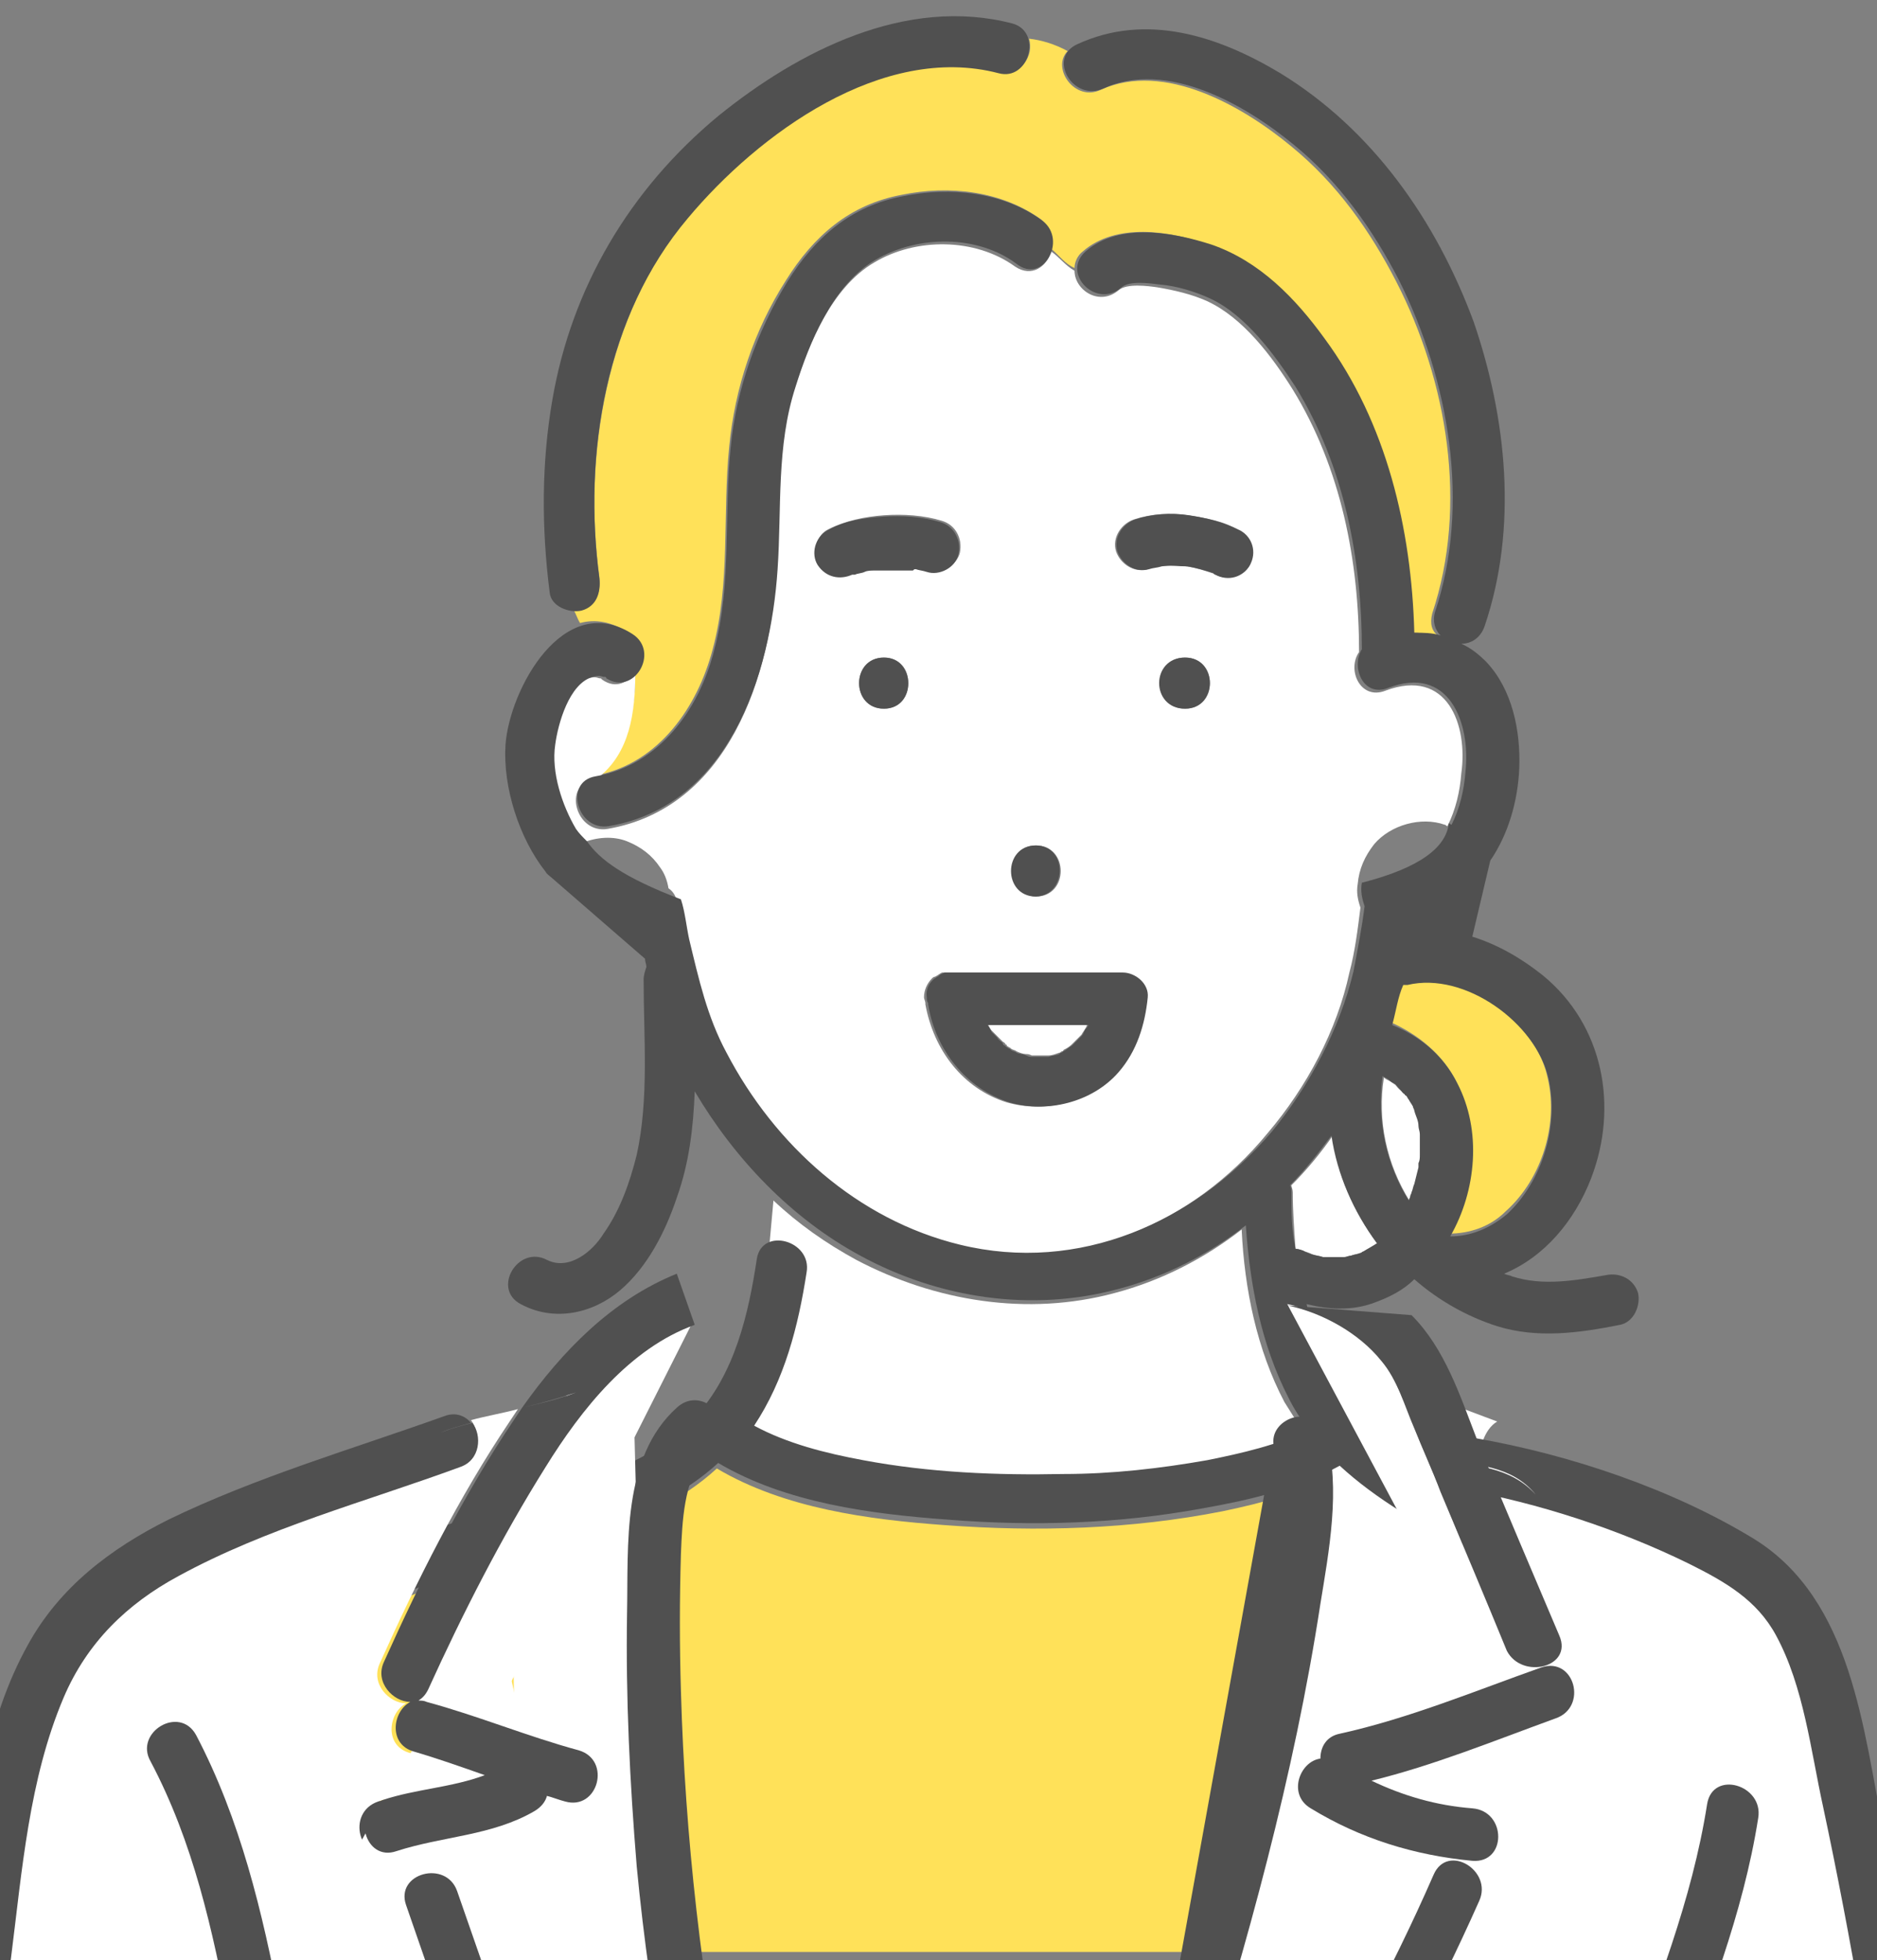
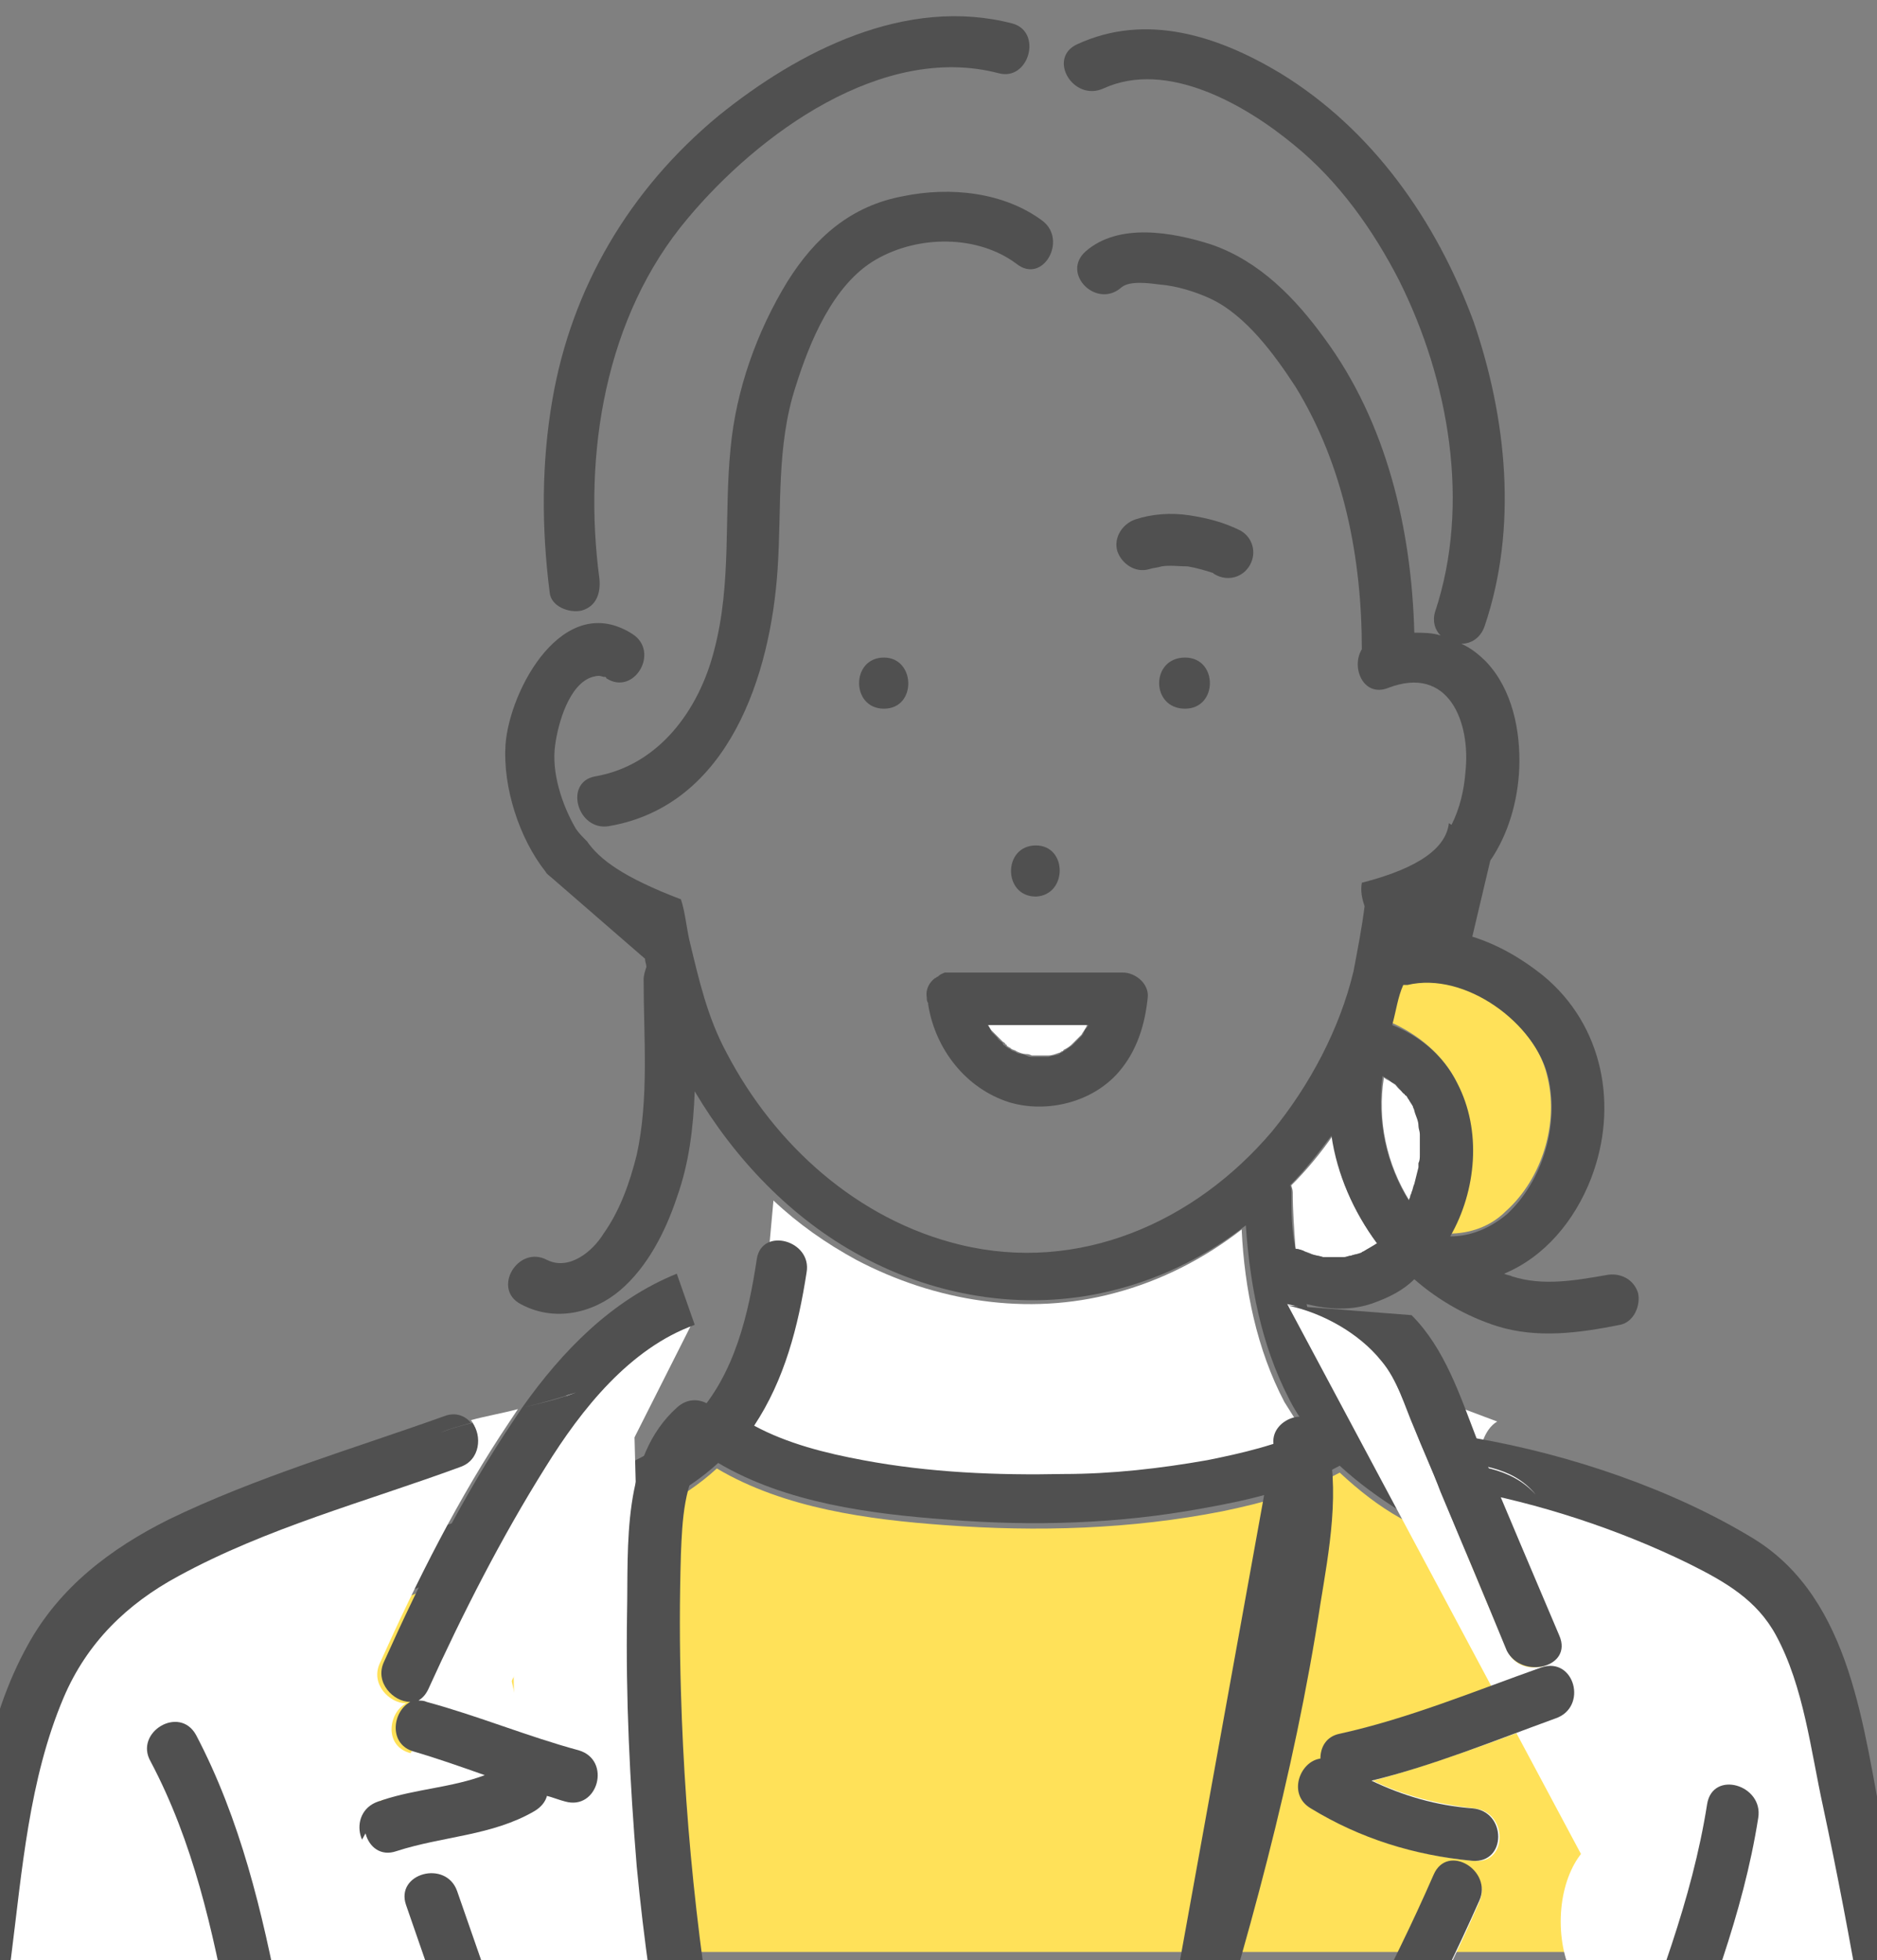
<svg xmlns="http://www.w3.org/2000/svg" version="1.1" id="b" x="0px" y="0px" viewBox="0 0 135.9 141.9" style="enable-background:new 0 0 135.9 141.9;" xml:space="preserve">
  <rect x="0" y="0" width="135.9" height="141.9" fill="#808080" stroke="none" />
  <style type="text/css">
	.st0{fill:#FFE159;}
	.st1{fill:#FFFFFF;}
	.st2{fill:#505050;}
	.st3{fill:none;}
	.st4{fill:#78C8F0;}
	.st5{fill:#E6E6E6;}
</style>
  <g>
    <path class="st0" d="M114,139.5c0.2-0.9,0.4-1.7,0.6-2.6c1.5-6,2.9-12,4.4-18c-1.2-0.8-2.5-1.5-3.7-2.2c-4.5-2.5-9.4-4.2-13.9-6.8   c-1.6-0.9-3-2-4.4-3.3c-2.6,1.4-5.6,2.2-8.5,2.8c-6.6,1.3-13.4,1.5-20.1,1c-5.5-0.4-11.6-1.2-16.5-4.1c-2.5,2.3-5.6,3.7-8.7,4.7   c-5.3,1.8-10.7,3.1-15.7,5.5c-1.3,0.6-2.7,1.3-3.9,2.1c0.4,1,0.8,2,1.1,3c2,6.1,3.6,12.3,5,18.5c0.1,0.4,0.1,0.8-0.1,1.2h84.9   C114.1,140.9,113.8,140.3,114,139.5z" />
-     <polygon class="st1" points="75.2,187.8 94.6,103.8 100.7,102.3 126.1,141.8  " />
    <path class="st1" d="M101,78.5c-0.1,0-0.2-0.2-0.3-0.2c-0.2-0.1-0.4-0.2-0.5-0.3c-0.5,3.1,0.2,6.3,1.9,9c0-0.1,0.1-0.2,0.1-0.3   c0-0.1,0.1-0.2,0.1-0.3c0.1-0.2,0.1-0.4,0.2-0.6c0.1-0.4,0.2-0.8,0.3-1.2c0-0.1,0-0.2,0-0.3c0-0.2,0-0.4,0.1-0.6c0-0.4,0-0.8,0-1.2   c0-0.1,0-0.2,0-0.3l0,0c0-0.2-0.1-0.4-0.1-0.6c-0.1-0.4-0.2-0.8-0.3-1.1c0-0.1-0.1-0.2-0.1-0.3c-0.1-0.2-0.2-0.3-0.3-0.5   c-0.1-0.1-0.1-0.2-0.2-0.3c0,0,0,0-0.1-0.1s-0.2-0.3-0.3-0.3C101.2,78.8,101.1,78.6,101,78.5z" />
    <path class="st1" d="M96.5,82.2c-0.9,1.3-1.9,2.5-3,3.6c0,0.1,0.1,0.3,0.1,0.5c0,1.4,0.1,2.7,0.2,4.1c0.2,0,0.5,0.1,0.7,0.2   c-0.3-0.1,0.4,0.1,0.5,0.2c0.3,0.1,0.5,0.1,0.8,0.2c0.1,0,0.4,0.1,0.3,0h0.1c0.2,0,0.4,0,0.7,0c0.1,0,0.4,0,0.4,0   c0.2,0,0.4-0.1,0.5-0.1c0.2-0.1,0.4-0.1,0.7-0.2l0,0c0.1,0,0.1-0.1,0.2-0.1c0.4-0.2,0.7-0.4,1-0.6C98,87.7,96.8,85,96.5,82.2z" />
    <path class="st0" d="M101.8,71.2c-0.1,0-0.2,0-0.3,0c-0.2,0.9-0.5,1.9-0.8,2.8c2,0.9,3.7,2.3,4.7,4.2c1.8,3.4,1.4,7.8-0.5,11.1   c1.5,0,3-0.5,4.1-1.6c2.7-2.4,3.9-6.5,3-9.9C111.1,74,106.1,70.2,101.8,71.2z" />
    <path class="st0" d="M75.8,76.4c0,0-0.1,0-0.2,0C75.8,76.4,75.8,76.4,75.8,76.4z" />
    <path class="st1" d="M71.5,74.1c0.1,0.2,0.2,0.4,0.3,0.5l0.1,0.1c0.1,0.1,0.2,0.2,0.3,0.3c0.1,0.1,0.2,0.2,0.4,0.4   c0,0,0.2,0.1,0.2,0.2c0.1,0,0.1,0.1,0.1,0.1c0.1,0.1,0.2,0.1,0.3,0.2s0.3,0.1,0.4,0.2l0,0c0.2,0.1,0.5,0.2,0.7,0.2   c0.1,0,0.2,0,0.4,0.1h0.1c0.2,0,0.5,0,0.7,0c0,0,0.1,0,0.2,0l0,0c0.1,0,0.1,0,0.2,0c0.3,0,0.5-0.1,0.8-0.2c0.1,0,0.1-0.1,0.2-0.1   l0,0C77,76.1,77,76,77,76c0.2-0.1,0.4-0.2,0.6-0.4l0,0l0,0c0.1-0.1,0.2-0.2,0.3-0.3c0.1-0.1,0.2-0.2,0.3-0.3c0,0,0,0,0.1-0.1   c0.1-0.2,0.3-0.4,0.4-0.7c0-0.1,0.1-0.1,0.1-0.2C76.3,74.1,74,74.1,71.5,74.1z" />
    <path class="st1" d="M58.2,92.4c-0.6,3.9-1.7,7.8-3.8,11.1c2.5,1.3,5.2,2,7.9,2.5c3.9,0.7,8,1,12,1s8.1-0.2,12-0.9   c2.8-0.5,5.6-1.1,8.2-2.3c-0.5-0.7-1-1.5-1.5-2.3c-2-3.8-2.9-8.2-3.1-12.5c-2.7,2.1-5.8,3.7-9.2,4.6c-6.3,1.7-13,0.6-18.7-2.4   c-2.2-1.2-4.2-2.6-6-4.3l-0.3,3.3C57,89.9,58.5,90.8,58.2,92.4z" />
-     <path class="st0" d="M103.7,44.4c2.6-7.8,1.1-16.8-2.6-24c-1.9-3.7-4.3-7.1-7.6-9.8C90,7.7,84.3,4.4,79.7,6.5   c-1.9,0.9-3.6-1.6-2.4-2.8c-0.9-0.5-1.9-0.8-2.8-0.9c0.4,1.2-0.6,2.8-2.2,2.4C63.9,3,54.9,9.6,49.8,15.7   c-5.9,7.1-7.6,17.2-6.4,26.1c0.1,1-0.2,2-1.3,2.3c-0.2,0-0.4,0.1-0.6,0c0.2,0.3,0.3,0.7,0.5,1c1.1-0.3,2.3-0.1,3.5,0.7   c0.2,0.1,0.4,0.3,0.5,0.5c0-1-0.1-2.1-0.1-3.1c0,1,0,2,0.1,3.1c0.5,0.6,0.4,1.5,0,2.1c0,3-0.4,5.9-2.7,7.7c4.4-0.9,7.2-4.9,8.3-9.1   c1.3-4.8,0.7-9.8,1.2-14.7c0.4-4.2,1.8-8.4,4.1-12c2-3.2,4.6-5.5,8.4-6.2c3.4-0.7,7.2-0.3,10.1,1.8c0.7,0.6,0.9,1.4,0.7,2.1   c0.6,0.5,1,1.1,1.7,1.4c0-0.4,0.2-0.9,0.6-1.2c2.4-2.1,6.3-1.5,9.1-0.5c3.5,1.2,6,3.9,8.2,6.8c4.5,6.1,6.3,13.9,6.5,21.3   c0.6,0,1.3,0.1,1.9,0.2C103.7,45.7,103.5,45.2,103.7,44.4z" />
-     <path class="st1" d="M100.3,50c-1.8,0.7-2.8-1.5-1.9-2.8l0,0c0-6.6-1.3-13.3-4.8-19c-1.5-2.4-3.6-5.2-6.2-6.4   c-1.1-0.5-2.4-0.8-3.6-1c-0.7-0.1-2.2-0.3-2.8,0.2c-1.4,1.2-3.2,0-3.2-1.4c-0.7-0.4-1.1-1-1.7-1.4c-0.3,1.1-1.4,1.9-2.6,1.1   c-2.9-2.1-7.2-2.1-10.2-0.3c-3.1,1.8-4.8,6-5.8,9.2c-1.4,4.3-1,8.7-1.3,13.2C55.8,49,52.7,58.5,44,60c-2.3,0.4-3.3-3.2-1-3.6   c0.1,0,0.2,0,0.3-0.1c2.3-1.8,2.7-4.7,2.7-7.7c-0.5,0.8-1.4,1.3-2.4,0.6c-0.1-0.1-0.1-0.1-0.1-0.1h-0.1c-0.3-0.1-0.4-0.1-0.8,0   c-1.6,0.6-2.5,3.4-2.7,4.9c-0.2,2,0.5,4.4,1.5,6.1c0.2,0.4,0.5,0.7,0.8,0.9c1-0.4,2.2-0.5,3.2-0.1s1.8,1,2.4,1.9   c0.3,0.4,0.5,0.9,0.6,1.5c0.3,0.2,0.5,0.5,0.6,0.9c0.3,0.9,0.4,1.9,0.6,2.9c0.6,2.9,1.3,5.5,2.7,8.2c3.5,6.6,9.5,12,16.9,13.9   c8.6,2.1,17.1-1.5,22.6-8.2c2.8-3.3,5-7.4,5.9-11.6c0.4-1.5,0.6-3.1,0.8-4.7c-0.2-0.6-0.3-1.1-0.2-1.7c0.1-1.1,0.5-2,1.2-2.9   c1.2-1.4,3.4-2,5.1-1.4c0.1,0,0.1,0.1,0.2,0.1c0.6-1.2,0.9-2.5,1-3.8C106.3,52.5,104.8,48.3,100.3,50z M75,61.2   c2.4,0,2.4,3.7,0,3.7C72.7,64.8,72.7,61.2,75,61.2z M64,51.3c-2.4,0-2.4-3.7,0-3.7S66.3,51.3,64,51.3z M66.3,41.2h-0.1   c-0.1,0-0.3,0-0.4,0c-0.6,0-1.2,0-1.8,0c-0.2,0-0.3,0-0.5,0h-0.1c-0.2,0-0.5,0.1-0.7,0.1c-0.2,0.1-0.5,0.1-0.7,0.2h-0.1h-0.1   c-0.9,0.5-2,0.2-2.5-0.7c-0.5-0.8-0.2-2.1,0.7-2.5c1.2-0.6,2.6-0.9,4-1s2.9,0,4.2,0.4c1,0.3,1.5,1.3,1.3,2.3   c-0.2,0.9-1.4,1.6-2.3,1.3C66.8,41.3,66.5,41.2,66.3,41.2z M80.8,77.6c-1.9,2.2-5.1,3-7.9,2.2c-3.2-1-5.3-3.8-5.9-7.1v-0.1   c0-0.1-0.1-0.3-0.1-0.4c0-0.5,0.2-1,0.6-1.4c0,0,0.1-0.1,0.2-0.1c0.2-0.1,0.3-0.2,0.5-0.3c0,0,0,0,0.1,0h0.1c0.1,0,0.1,0,0.2,0h0.1   h0.1c0.5,0,1,0,1.5,0c3.6,0,7.1,0,10.7,0c0.9,0,1.9,0.9,1.8,1.8C82.8,74.2,82.2,76.1,80.8,77.6z M85.8,51.3c-2.4,0-2.4-3.7,0-3.7   S88.2,51.3,85.8,51.3z M90.5,40.9C90,41.8,88.8,42,88,41.6c-0.1,0-0.1-0.1-0.2-0.1c-0.6-0.2-1.2-0.4-1.9-0.5   c-0.6-0.1-1.3-0.1-1.9,0c-0.3,0-0.6,0.1-0.9,0.2c-1,0.3-2-0.4-2.3-1.3c-0.3-1,0.4-2,1.3-2.3c1.2-0.4,2.6-0.5,3.9-0.3   c1.3,0.2,2.6,0.4,3.7,1.1C90.7,38.9,90.8,40.1,90.5,40.9z" />
    <path class="st1" d="M134.2,140.2c-1.1-5.4-2.9-10.5-6.9-14.5c-1.6-1.6-3.3-3.1-5.2-4.5c-0.1,0.2-0.1,0.5-0.2,0.7   c-1.5,6.2-3,12.4-4.5,18.6c-0.1,0.3-0.2,0.6-0.4,0.8H135C134.6,141.1,134.4,140.7,134.2,140.2z" />
    <path class="st1" d="M25.5,138.6c-0.9-3.6-1.8-7.3-2.8-10.9c-0.5-1.9-1.1-3.7-1.7-5.6c-0.1-0.4-0.3-0.8-0.4-1.1   c0-0.1-0.1-0.2-0.1-0.3c-1.9,1.5-3.6,3.1-4.8,5.2c-2.7,4.3-4.1,9.4-5.6,14.3c-0.2,0.6-0.5,0.9-0.9,1.1h17.1c0-0.1-0.1-0.1-0.1-0.2   C26,140.3,25.8,139.5,25.5,138.6z" />
    <path class="st2" d="M85.8,51.3c2.4,0,2.4-3.7,0-3.7C83.3,47.6,83.3,51.3,85.8,51.3z" />
    <path class="st2" d="M75,61.2c-2.4,0-2.4,3.7,0,3.7C77.3,64.8,77.3,61.2,75,61.2z" />
    <path class="st2" d="M64,47.6c-2.4,0-2.4,3.7,0,3.7S66.3,47.6,64,47.6z" />
    <path class="st2" d="M46.7,69.4c0,0.2,0.1,0.4,0.1,0.6c-0.1,0.3-0.2,0.6-0.2,0.9c0,4.2,0.4,8.6-0.5,12.7c-0.5,2-1.2,4-2.4,5.7   c-0.8,1.3-2.5,2.7-4.1,1.9c-2.1-1.1-4,2.1-1.9,3.2c2.4,1.3,5.2,0.7,7.2-1s3.3-4.3,4.1-6.7c0.9-2.5,1.2-5.1,1.3-7.7   c2.9,4.9,7,9.2,12,11.9C68,94,74.7,95,81,93.3c3.4-0.9,6.5-2.5,9.2-4.6c0.3,4.3,1.1,8.6,3.1,12.5c0.4,0.8,0.9,1.6,1.5,2.3   c-2.3,1.1-4.9,1.7-7.4,2.2c-3.4,0.6-6.9,1-10.4,1c-4.8,0.1-9.7-0.1-14.5-1c-2.7-0.5-5.5-1.2-7.9-2.5c2.2-3.3,3.2-7.2,3.8-11.1   c0.4-2.3-3.2-3.3-3.6-1c-0.6,4-1.6,8.4-4.5,11.5c-2.5,2.7-6,4-9.5,5.1c-9.9,3.1-21.5,6.2-27.7,15.2c-3.3,4.7-4.9,10.5-6.5,16   c-0.3,1,0.2,1.8,1,2.1h1.7c0.4-0.2,0.7-0.6,0.9-1.1c1.5-4.9,2.8-9.9,5.6-14.3c1.3-2,3-3.7,4.8-5.2c0.1,0.1,0.1,0.3,0.1,0.3   c0.1,0.4,0.3,0.7,0.4,1.1c0.6,1.8,1.2,3.6,1.7,5.5c1,3.4,1.9,6.9,2.7,10.3c0.3,1.1,0.5,2.2,0.8,3.3l0,0h3.4   c0.2-0.3,0.2-0.7,0.1-1.2c-1.5-6.2-3-12.5-5-18.5c-0.3-1-0.7-2-1.1-3c1.3-0.8,2.6-1.5,3.9-2.1c5-2.4,10.5-3.7,15.7-5.5   c3.2-1,6.3-2.5,8.7-4.7c4.9,2.9,11.1,3.7,16.6,4.1c6.2,0.5,12.4,0.3,18.4-0.8c3.4-0.6,6.9-1.4,10-3.1c1.3,1.2,2.8,2.3,4.4,3.3   c4.4,2.6,9.4,4.3,13.9,6.8c1.2,0.7,2.5,1.4,3.7,2.2c-1.5,6-2.9,12-4.4,18c-0.2,0.9-0.4,1.7-0.6,2.6l0,0c-0.2,0.9,0.6,1.8,1.5,1.8   h1.6c0.2-0.2,0.3-0.5,0.4-0.8c1.6-5.9,3.2-12.4,4.8-18.8l0,0c1.8,1.4,3.6,2.9,5.2,4.5c4,4,5.8,9.1,6.9,14.5   c0.1,0.5,0.4,0.9,0.7,1.1h1.8c0.7-0.4,1.3-1.1,1.1-2.1c-1-4.9-2.5-9.7-5.6-13.7c-2.9-3.7-6.8-6.6-10.6-9.3   c-4.5-3.1-9.4-5.2-14.3-7.5c-3.6-1.7-7.2-3.6-9.6-6.9c-1.7-2.2-2.7-4.8-3.3-7.4c1.6,0.4,3.3,0.5,4.9-0.1c1.1-0.4,2.1-0.9,2.9-1.7   c1.7,1.5,3.8,2.7,6,3.4c2.9,0.9,5.9,0.5,8.9-0.1c1-0.2,1.5-1.4,1.3-2.3c-0.3-1-1.3-1.5-2.3-1.3c-2.3,0.4-4.6,0.8-6.8,0.1   c-0.2-0.1-0.4-0.1-0.6-0.2c2.9-1.2,5.1-3.8,6.3-6.9c2-5.2,0.9-11.1-3.5-14.7c-1.5-1.2-3.2-2.2-5.1-2.8l1.3-5.5   c1.3-1.9,2-4.3,2.1-6.7c0.1-2.7-0.5-5.7-2.4-7.7c-0.5-0.5-1.1-1-1.8-1.3c0.7,0,1.4-0.4,1.7-1.3c2.4-7.1,1.6-15-0.8-22   C104,16,99.4,9.4,92.7,5.3C88.2,2.6,83,0.9,78,3.2c-2.2,1-0.3,4.2,1.9,3.2c4.6-2.1,10.3,1.2,13.8,4.1c3.2,2.6,5.7,6.1,7.6,9.8   c3.6,7.2,5.2,16.2,2.6,24c-0.2,0.7,0,1.3,0.4,1.7c-0.6-0.2-1.3-0.2-1.9-0.2c-0.2-7.5-2-15.2-6.5-21.3c-2.1-2.9-4.7-5.6-8.2-6.8   c-2.8-0.9-6.7-1.6-9.1,0.5c-1.8,1.6,0.8,4.2,2.6,2.6c0.6-0.5,2-0.3,2.8-0.2c1.2,0.1,2.5,0.5,3.6,1c2.6,1.2,4.7,4.1,6.2,6.4   c3.5,5.7,4.8,12.4,4.8,19l0,0c-0.8,1.3,0.1,3.5,1.9,2.8c4.4-1.7,6,2.5,5.6,6.1c-0.1,1.3-0.4,2.6-1,3.8c-0.1,0-0.1-0.1-0.2-0.1   c-0.2,1.7-2,3.2-6.3,4.3c-0.1,0.6,0,1.1,0.2,1.7c-0.2,1.6-0.5,3.1-0.8,4.7c-1,4.2-3.2,8.3-5.9,11.6c-5.6,6.6-14,10.3-22.6,8.2   c-7.4-1.8-13.4-7.2-16.9-13.9c-1.4-2.6-2-5.3-2.7-8.2c-0.2-0.9-0.3-2-0.6-2.9c-4.2-1.6-5.9-2.9-6.8-4.2c-0.3-0.3-0.6-0.6-0.8-0.9   c-1-1.7-1.8-4.1-1.5-6.1c0.2-1.5,1-4.4,2.7-4.9c0.4-0.1,0.5-0.1,0.8,0c0.1,0,0.1,0,0.1,0s0.1,0,0.1,0.1c2,1.3,3.9-1.9,1.9-3.2   c-5-3.2-8.9,4-9.2,8c-0.2,3.1,1,6.8,2.9,9.2c0.1,0.2,0.3,0.3,0.4,0.4 M101.6,71.3c0.1,0,0.2,0,0.3,0c4.2-1,9.3,2.8,10.2,6.7   c0.8,3.4-0.4,7.5-3,9.9c-1.2,1-2.6,1.6-4.1,1.6c1.9-3.3,2.3-7.7,0.5-11.1c-1-2-2.7-3.4-4.7-4.2C101.1,73.1,101.2,72.2,101.6,71.3z    M100.1,77.9c0.2,0.1,0.4,0.2,0.5,0.3c0.1,0.1,0.2,0.2,0.3,0.2c0.2,0.1,0.3,0.3,0.5,0.5c0,0,0.2,0.3,0.3,0.3c0,0,0,0.1,0.1,0.1   c0.1,0.1,0.1,0.2,0.2,0.3c0.1,0.2,0.2,0.3,0.3,0.5c0,0.1,0.1,0.2,0.1,0.3c0.1,0.4,0.3,0.7,0.3,1.1c0,0.2,0.1,0.4,0.1,0.6l0,0   c0,0.1,0,0.2,0,0.3c0,0.4,0,0.8,0,1.2c0,0.2,0,0.4-0.1,0.6c0,0.1,0,0.2,0,0.3c-0.1,0.4-0.2,0.8-0.3,1.2c-0.1,0.2-0.1,0.4-0.2,0.6   c0,0.1-0.1,0.2-0.1,0.3c0,0.1-0.1,0.2-0.1,0.3C100.3,84.2,99.7,81,100.1,77.9z M93.5,86.3c0-0.2,0-0.3-0.1-0.5   c1.1-1.1,2.1-2.4,3-3.6c0.4,2.8,1.6,5.5,3.3,7.8c-0.3,0.2-0.7,0.4-1,0.6c-0.1,0-0.1,0.1-0.2,0.1l0,0c-0.2,0.1-0.4,0.1-0.7,0.2   c-0.2,0-0.3,0.1-0.5,0.1c-0.1,0-0.3,0-0.4,0c-0.2,0-0.4,0-0.7,0h-0.1c0.1,0-0.2,0-0.3,0c-0.3-0.1-0.5-0.1-0.8-0.2   c-0.1,0-0.8-0.3-0.5-0.2c-0.2-0.1-0.5-0.2-0.7-0.2C93.5,89,93.5,87.7,93.5,86.3z" />
    <path class="st2" d="M136.8,141.3h-1.8C135.6,141.6,136.2,141.6,136.8,141.3z" />
    <path class="st2" d="M88,41.6c0.9,0.5,2,0.2,2.5-0.7s0.2-2-0.7-2.5c-1.2-0.6-2.4-0.9-3.7-1.1c-1.3-0.2-2.7-0.1-3.9,0.3   c-0.9,0.3-1.6,1.3-1.3,2.3c0.3,0.9,1.3,1.6,2.3,1.3c0.3-0.1,0.6-0.1,0.9-0.2c0.6-0.1,1.3,0,1.9,0c0.6,0.1,1.3,0.3,1.9,0.5   C87.8,41.5,87.8,41.5,88,41.6z" />
-     <path class="st2" d="M66.3,41.2c0.3,0.1,0.5,0.1,0.8,0.2c0.9,0.3,2.1-0.3,2.3-1.3s-0.3-2-1.3-2.3c-1.3-0.4-2.8-0.5-4.2-0.4   s-2.8,0.3-4,1c-0.9,0.5-1.2,1.7-0.7,2.5c0.6,0.9,1.6,1.1,2.5,0.7h0.1h0.1c0.2-0.1,0.5-0.1,0.7-0.2c0.2-0.1,0.5-0.1,0.7-0.1h0.1   c0.2,0,0.3,0,0.5,0c0.6,0,1.2,0,1.8,0c0.1,0,0.3,0,0.4,0C66.2,41.2,66.2,41.2,66.3,41.2z" />
    <path class="st2" d="M73.3,1.7c-7.7-2-15.5,2-21.3,6.7c-6.4,5.3-10.6,12.4-12,20.5c-0.8,4.6-0.8,9.3-0.2,14c0.1,1,1.4,1.5,2.3,1.3   c1.1-0.3,1.4-1.3,1.3-2.3c-1.2-9,0.4-19,6.4-26.1C54.9,9.7,63.9,3.1,72.3,5.3C74.5,5.9,75.5,2.3,73.3,1.7z" />
    <path class="st2" d="M75.5,16c-2.8-2.1-6.7-2.5-10.1-1.8c-3.8,0.7-6.4,3-8.4,6.2c-2.2,3.6-3.7,7.8-4.1,12   c-0.5,4.9,0.1,9.8-1.2,14.7c-1.1,4.3-4,8.3-8.6,9.1c-2.3,0.4-1.3,4,1,3.6c8.7-1.5,11.7-11,12.2-18.6c0.3-4.4-0.1-8.9,1.3-13.2   c1-3.2,2.7-7.4,5.8-9.2c3.1-1.8,7.4-1.8,10.2,0.3C75.5,20.6,77.3,17.4,75.5,16z" />
    <path class="st2" d="M69,70.4h-0.1h-0.1c-0.1,0-0.1,0-0.2,0h-0.1c0,0,0,0-0.1,0c-0.2,0.1-0.3,0.1-0.5,0.3c-0.1,0-0.1,0.1-0.2,0.1   c-0.4,0.3-0.7,0.8-0.6,1.4c0,0.1,0,0.3,0.1,0.4v0.1c0.5,3.2,2.7,6.1,5.9,7.1c2.7,0.8,6,0,7.9-2.2c1.3-1.5,1.9-3.4,2.1-5.4   c0.1-1-0.9-1.8-1.8-1.8c-3.6,0-7.1,0-10.7,0C70,70.4,69.5,70.4,69,70.4z M75.7,76.4c0.1,0,0.2,0,0.2,0S75.8,76.4,75.7,76.4z    M78.3,75L78.3,75c-0.2,0.2-0.3,0.3-0.4,0.4c-0.1,0.1-0.2,0.2-0.3,0.3l0,0l0,0c-0.2,0.1-0.4,0.3-0.6,0.4c0,0-0.1,0-0.1,0.1l0,0   c-0.1,0-0.1,0-0.2,0.1c-0.2,0.1-0.5,0.1-0.8,0.2c-0.1,0-0.1,0-0.2,0l0,0c-0.1,0-0.2,0-0.2,0c-0.2,0-0.5,0-0.7,0c0,0,0,0-0.1,0   s-0.2,0-0.4-0.1s-0.5-0.1-0.7-0.2l0,0c-0.1-0.1-0.3-0.1-0.4-0.2c-0.1-0.1-0.2-0.1-0.3-0.2c0,0-0.1,0-0.1-0.1   c-0.1,0-0.2-0.1-0.2-0.2c-0.1-0.1-0.3-0.2-0.4-0.4c-0.1-0.1-0.2-0.2-0.3-0.3l-0.1-0.1c-0.1-0.2-0.2-0.4-0.3-0.5c2.4,0,4.9,0,7.3,0   c0,0.1-0.1,0.1-0.1,0.2C78.5,74.5,78.5,74.8,78.3,75z" />
    <polyline class="st3" points="132.5,-3 132.5,138.9 -3.5,138.9 -3.5,-3  " />
-     <path class="st1" d="M101.6,168.8c0.9-4.9,4.3-9,8.2-11.9c2.2-1.6,4.9-4.4,7.8-5.1c-0.2-0.4-0.3-0.9-0.1-1.4c2.4-6.6,5-13,6.1-20   c0.4-2.4,4.1-1.4,3.7,1c-1.1,7-3.7,13.4-6.1,20c-0.1,0.3-0.2,0.5-0.4,0.7c1,0.5,1.9,1.5,2.1,2.6c0.3,1.7-0.7,3.4-1.7,4.7   c-1.3,1.6-2.8,3-4.4,4.4c-0.3,0.2-0.5,0.4-0.8,0.6c2.1-1,4.4-1.8,6.7-2.3c2.6-0.6,5-1.1,6.7,1.4c0.9,1.3,1,2.8,0.4,4.1" />
    <path class="st1" d="M143.1,187.8c-1.7-19.6-4.1-39.2-8.2-58.4c-0.9-4.1-1.4-8.7-3.4-12.4c-1.4-2.6-3.7-3.9-6.3-5.2   c-5.1-2.5-10.9-4.5-16.5-5.4c-1.2-0.2-1.6-1.3-1.3-2.2c0.2-0.5,0.5-1,1-1.3L106,102c0.3,0.7,0.5,1.4,0.8,2.1c0.1,0.3,0.3,0.7,0.4,1   c1.9,4.4,3.8,8.9,5.6,13.3c1,2.3-2.8,3.3-3.7,1c-1.6-3.8-3.2-7.6-4.8-11.5c-0.6-1.5-1.3-3-1.9-4.6c-0.7-1.7-1.3-3.5-2.4-4.9   c-1.7-2-4.3-3.5-6.8-4" />
    <path class="st1" d="M79.5,177.7c5.1-6.6,9.4-13.8,13.5-21.1c3.9-6.8,7.6-13.6,10.8-20.8c0.9-2.3,4.3-0.4,3.3,1.9   c-3.1,7.1-6.9,14-10.8,20.8c-4.1,7.2-8.4,14.5-13.5,21.1" />
    <path class="st1" d="M112.7,124.4c-4.4,1.6-8.8,3.3-13.3,4.5c2.3,1.1,4.7,1.7,7.3,2c2.5,0.2,2.5,4.1,0,3.8   c-4.2-0.4-8.1-1.6-11.7-3.8c-1.7-1-0.8-3.3,0.7-3.6c-0.1-0.8,0.4-1.6,1.4-1.8c5-1.1,9.8-3,14.6-4.8   C114,119.9,115,123.6,112.7,124.4z" />
    <path class="st4" d="M119.2,155.6C119.2,155.8,119.6,155.6,119.2,155.6L119.2,155.6z" />
    <path class="st5" d="M109.6,169c0.6-2.5,1.1-4.9,3.1-6.6c1.8-1.6,3.8-3,5.3-4.8c0.5-0.6,1.1-1.3,1.3-2.1c-0.1,0-0.1,0-0.2,0   c0.3,0-0.5,0.2-0.6,0.2c-1.8,0.8-3.3,2.1-4.9,3.3c-2,1.6-4.1,3-5.6,5.2c-1.5,2.1-2.2,4.1-2.7,6.6" />
    <path class="st1" d="M50,96c-4.8,1.8-8.2,6.2-10.8,10.3c-3.2,5.1-6,10.6-8.5,16.1c-0.2,0.4-0.4,0.7-0.7,0.8c0.2,0,0.4,0,0.6,0.1   c3.7,1,7.3,2.5,11,3.5c2.4,0.7,1.4,4.4-1,3.7c-0.5-0.1-0.9-0.3-1.3-0.4c-0.1,0.4-0.4,0.8-0.9,1.1c-3.1,1.8-6.6,1.8-10,2.9   c-2.4,0.8-3.4-2.9-1-3.7s5.1-0.9,7.4-1.8c-1.7-0.6-3.4-1.2-5.1-1.7c-1.9-0.5-1.6-2.9-0.3-3.6c-1.2,0-2.6-1.4-1.9-2.9   c2.7-6,5.7-12,9.4-17.5c0.2-0.3,0.4-0.6,0.6-0.9c-1.1,0.3-2.3,0.5-3.4,0.8c0.7,0.9,0.6,2.7-0.9,3.2c-6.8,2.4-14,4.4-20.4,7.9   c-3.8,2-6.6,4.8-8.3,8.8c-2.5,5.9-3,12.5-3.8,18.8C-2.1,163.3-11.2,185-6,207" />
    <path class="st1" d="M48,183c-1.5-5.8-3.1-11.6-4.6-17.4c-2.5-10.3-4.6-20.7-5.5-31.2c-0.6-6.1-0.8-12.2-0.7-18.3   c0-4.9-0.4-11.3,3.6-14.9c1.3-1.2,3-0.2,3.3,1.1c0.4-0.2,0.7-0.4,1-0.7c-0.3-0.4-0.5-1-0.3-1.6c0.4-1.7,0.7-3.4,0.9-5.2" />
    <path class="st1" d="M21.3,165.3c-4.8-12.2-4.2-26-10.4-37.8c-1.2-2.2,2.2-4.1,3.3-1.9c3.2,6.1,4.9,12.8,6.1,19.6   c1.2,6.6,2.2,13.5,5,19.7c0.2,0.4,0.2,0.7,0.2,1.1" />
    <path class="st1" d="M50.3,178c-11.1-10.6-16-26-20.9-40.1c-0.8-2.4,2.9-3.4,3.7-1c4.7,13.5,9.3,28.3,19.9,38.4" />
    <path class="st2" d="M111.6,120.7c-4.8,1.7-9.6,3.7-14.6,4.8c-1,0.2-1.4,1-1.4,1.8c-1.5,0.2-2.4,2.6-0.7,3.6   c3.6,2.2,7.5,3.4,11.7,3.8c2.5,0.2,2.5-3.6,0-3.8c-2.6-0.2-5-0.9-7.3-2c4.5-1.1,8.9-2.9,13.3-4.5C115,123.6,114,119.9,111.6,120.7z   " />
    <path class="st2" d="M93.2,94.5c2.5,0.5,5.2,2,6.8,4c1.2,1.4,1.7,3.3,2.4,4.9c0.6,1.5,1.3,3,1.9,4.6c1.6,3.8,3.2,7.6,4.8,11.5   c1.1,2.1,4.8,1.2,3.8-1.1c-1.9-4.5-3.8-8.9-5.6-13.3c-0.1-0.3-0.3-0.7-0.4-1c-0.8-0.2-1.6-0.6-2.2-1.1c0.7,0.6,1.4,0.9,2.2,1.1   c-1.2-3.1-2.3-6.5-4.7-8.9" />
    <path class="st2" d="M60,182.5c-2.5-9.5-5.1-18.9-7.1-28.5c-2.1-10.4-3.3-21-3.6-31.6c-0.1-3.3-0.1-6.6,0-9.9   c0.1-2.4,0.2-5.2,1.7-7.2c-0.2-0.3-0.4-0.6-0.6-0.9c0.2,0.3,0.4,0.6,0.6,0.9c0.2-0.3,0.4-0.5,0.7-0.7c0.5-0.5,0.7-1.1,0.6-1.6   c-1.3,0.8-2.7,1.4-3.4,3c0.7-1.5,2.1-2.2,3.4-3c-0.3-1.3-2-2.3-3.3-1.1c-4,3.6-3.5,10-3.6,14.9c-0.1,6.1,0.2,12.2,0.7,18.3   c1,10.5,3,20.9,5.5,31.2c1.4,5.8,3,11.6,4.6,17.4" />
    <path class="st2" d="M92,95.2c0.3,0.9,0.6,1.9,0.9,2.8c0.6-0.7,0.8-1.8,0-2.6" />
    <polygon class="st1" points="35.8,116.1 9,163.8 48,170.8  " />
    <path class="st2" d="M49,92.2c-4.7,1.9-8.3,5.6-11.2,9.7c1.3-0.3,2.7-0.7,3.9-1.1c-1.3,0.5-2.6,0.8-3.9,1.1   c-0.2,0.3-0.4,0.6-0.6,0.9c-3.7,5.5-6.7,11.5-9.4,17.5c-0.7,1.5,0.7,2.9,1.9,2.9c-1.3,0.7-1.6,3.1,0.3,3.6c1.7,0.5,3.4,1.1,5.1,1.7   c-2.4,0.9-5,1-7.4,1.8c-2.3,0.8-1.3,4.5,1,3.7c3.4-1.1,6.9-1.1,10-2.9c0.5-0.3,0.8-0.7,0.9-1.1c0.4,0.1,0.9,0.3,1.3,0.4   c2.4,0.7,3.4-3,1-3.7c-3.7-1-7.3-2.5-11-3.5c-0.2-0.1-0.4-0.1-0.6-0.1c0.3-0.2,0.5-0.4,0.7-0.8c2.5-5.5,5.3-11,8.5-16.1   c2.6-4.2,6.1-8.6,10.8-10.3" />
    <path class="st2" d="M82.8,179.5c5.1-6.6,9.4-13.8,13.5-21.1c3.9-6.8,7.6-13.6,10.8-20.8c1-2.2-2.3-4.2-3.3-1.9   c-3.1,7.1-6.9,14-10.8,20.8c-4.1,7.2-8.4,14.5-13.5,21.1" />
    <path class="st2" d="M-6,207c-5.2-22,3.9-43.7,6.8-65.3c0.8-6.3,1.3-12.9,3.8-18.8c1.7-4,4.6-6.8,8.3-8.8   c6.4-3.5,13.6-5.4,20.4-7.9c1.5-0.5,1.6-2.3,0.9-3.2c-0.8,0.2-1.5,0.4-2.3,0.7c0.7-0.3,1.5-0.5,2.2-0.7c-0.4-0.5-1.1-0.8-1.9-0.5   c-6.7,2.4-13.6,4.4-20,7.5c-4.2,2.1-7.9,4.9-10.2,9.1c-3,5.4-3.8,11.8-4.6,17.8c-1.4,11-4,21.8-6.1,32.7" />
    <path class="st2" d="M25.5,166c0-0.3,0-0.7-0.2-1.1c-2.7-6.2-3.7-13.1-5-19.7c-1.3-6.8-2.9-13.5-6.1-19.6c-1.2-2.2-4.5-0.2-3.3,1.9   c6.2,11.7,5.6,25.5,10.4,37.8" />
    <path class="st2" d="M119.2,155.6C119.6,155.6,119.2,155.8,119.2,155.6L119.2,155.6z" />
    <path class="st2" d="M105.3,170.8c0.5-2.5,1.2-4.5,2.7-6.6s3.5-3.6,5.6-5.2c1.6-1.2,3.1-2.5,4.9-3.3c0.1,0,0.9-0.2,0.6-0.2   c0.1,0,0.1,0,0.2,0c-0.2,0.8-0.8,1.5-1.3,2.1c-1.6,1.8-3.5,3.2-5.3,4.8c-2,1.7-2.5,4.1-3.1,6.6" />
    <path class="st2" d="M144.6,195.9c-0.7-10.5-1.8-21-3.1-31.4c-1.3-10.6-3-21.3-5.1-31.8c-1.5-7.5-2.3-16.9-9.4-21.3   c-5.9-3.6-13.3-6.1-20.2-7.3c-1.2-0.2-2,0.6-2.3,1.5c2.3,0.5,4.9,0.4,6.7,2.6c-1.9-2.1-4.4-2-6.7-2.6c-0.3,0.9,0.1,2,1.3,2.2   c5.6,1,11.4,2.9,16.5,5.4c2.6,1.3,4.9,2.6,6.3,5.2c2,3.7,2.5,8.3,3.4,12.4c4.1,19.2,6.5,38.8,8.2,58.4" />
    <path class="st2" d="M53,175.3c-10.6-10.1-15.2-25-19.9-38.4c-0.8-2.3-4.5-1.3-3.7,1c4.9,14.1,9.8,29.5,20.9,40.1" />
    <polyline class="st3" points="132.5,-3 132.5,138.9 -3.5,138.9 -3.5,-3  " />
    <path class="st2" d="M40.3,104.9c-0.1-0.2-0.2-0.4-0.3-0.6c0.3-0.1,0.5-0.1,0.8-0.2C40.5,104.4,40.5,104.6,40.3,104.9z" />
    <path class="st2" d="M80.3,170.3c2.3-5.7,4.3-11.6,6.2-17.5c3.8-12,7.2-24.3,9.1-36.7c0.6-3.7,1.5-8.4,0.4-12.2   c-0.3-1.1-1.4-1.5-2.3-1.3c0.5,2,0.8,4.1,0.4,6.2c0.4-2.1,0.2-4.2-0.4-6.2c-0.8,0.2-1.6,0.9-1.5,1.9L80.3,170.3z" />
    <path class="st2" d="M129.8,167.8c0.6-1.3,0.5-2.8-0.4-4.1c-1.7-2.5-4.1-2.1-6.7-1.4c-2.3,0.5-4.5,1.3-6.7,2.3   c0.3-0.2,0.5-0.4,0.8-0.6c1.6-1.3,3.1-2.7,4.4-4.4c1-1.3,2.1-3,1.7-4.7c-0.2-1.2-1-2.1-2.1-2.6c0.2-0.2,0.3-0.4,0.4-0.7   c2.4-6.6,5-13,6.1-20c0.4-2.4-3.3-3.5-3.7-1c-1.1,7-3.7,13.4-6.1,20c-0.2,0.6-0.1,1,0.1,1.4c-2.9,0.7-5.6,3.5-7.8,5.1   c-3.9,2.9-7.3,7-8.2,11.9" />
    <ellipse class="st1" cx="116.8" cy="139.1" rx="3.8" ry="6.2" />
  </g>
</svg>